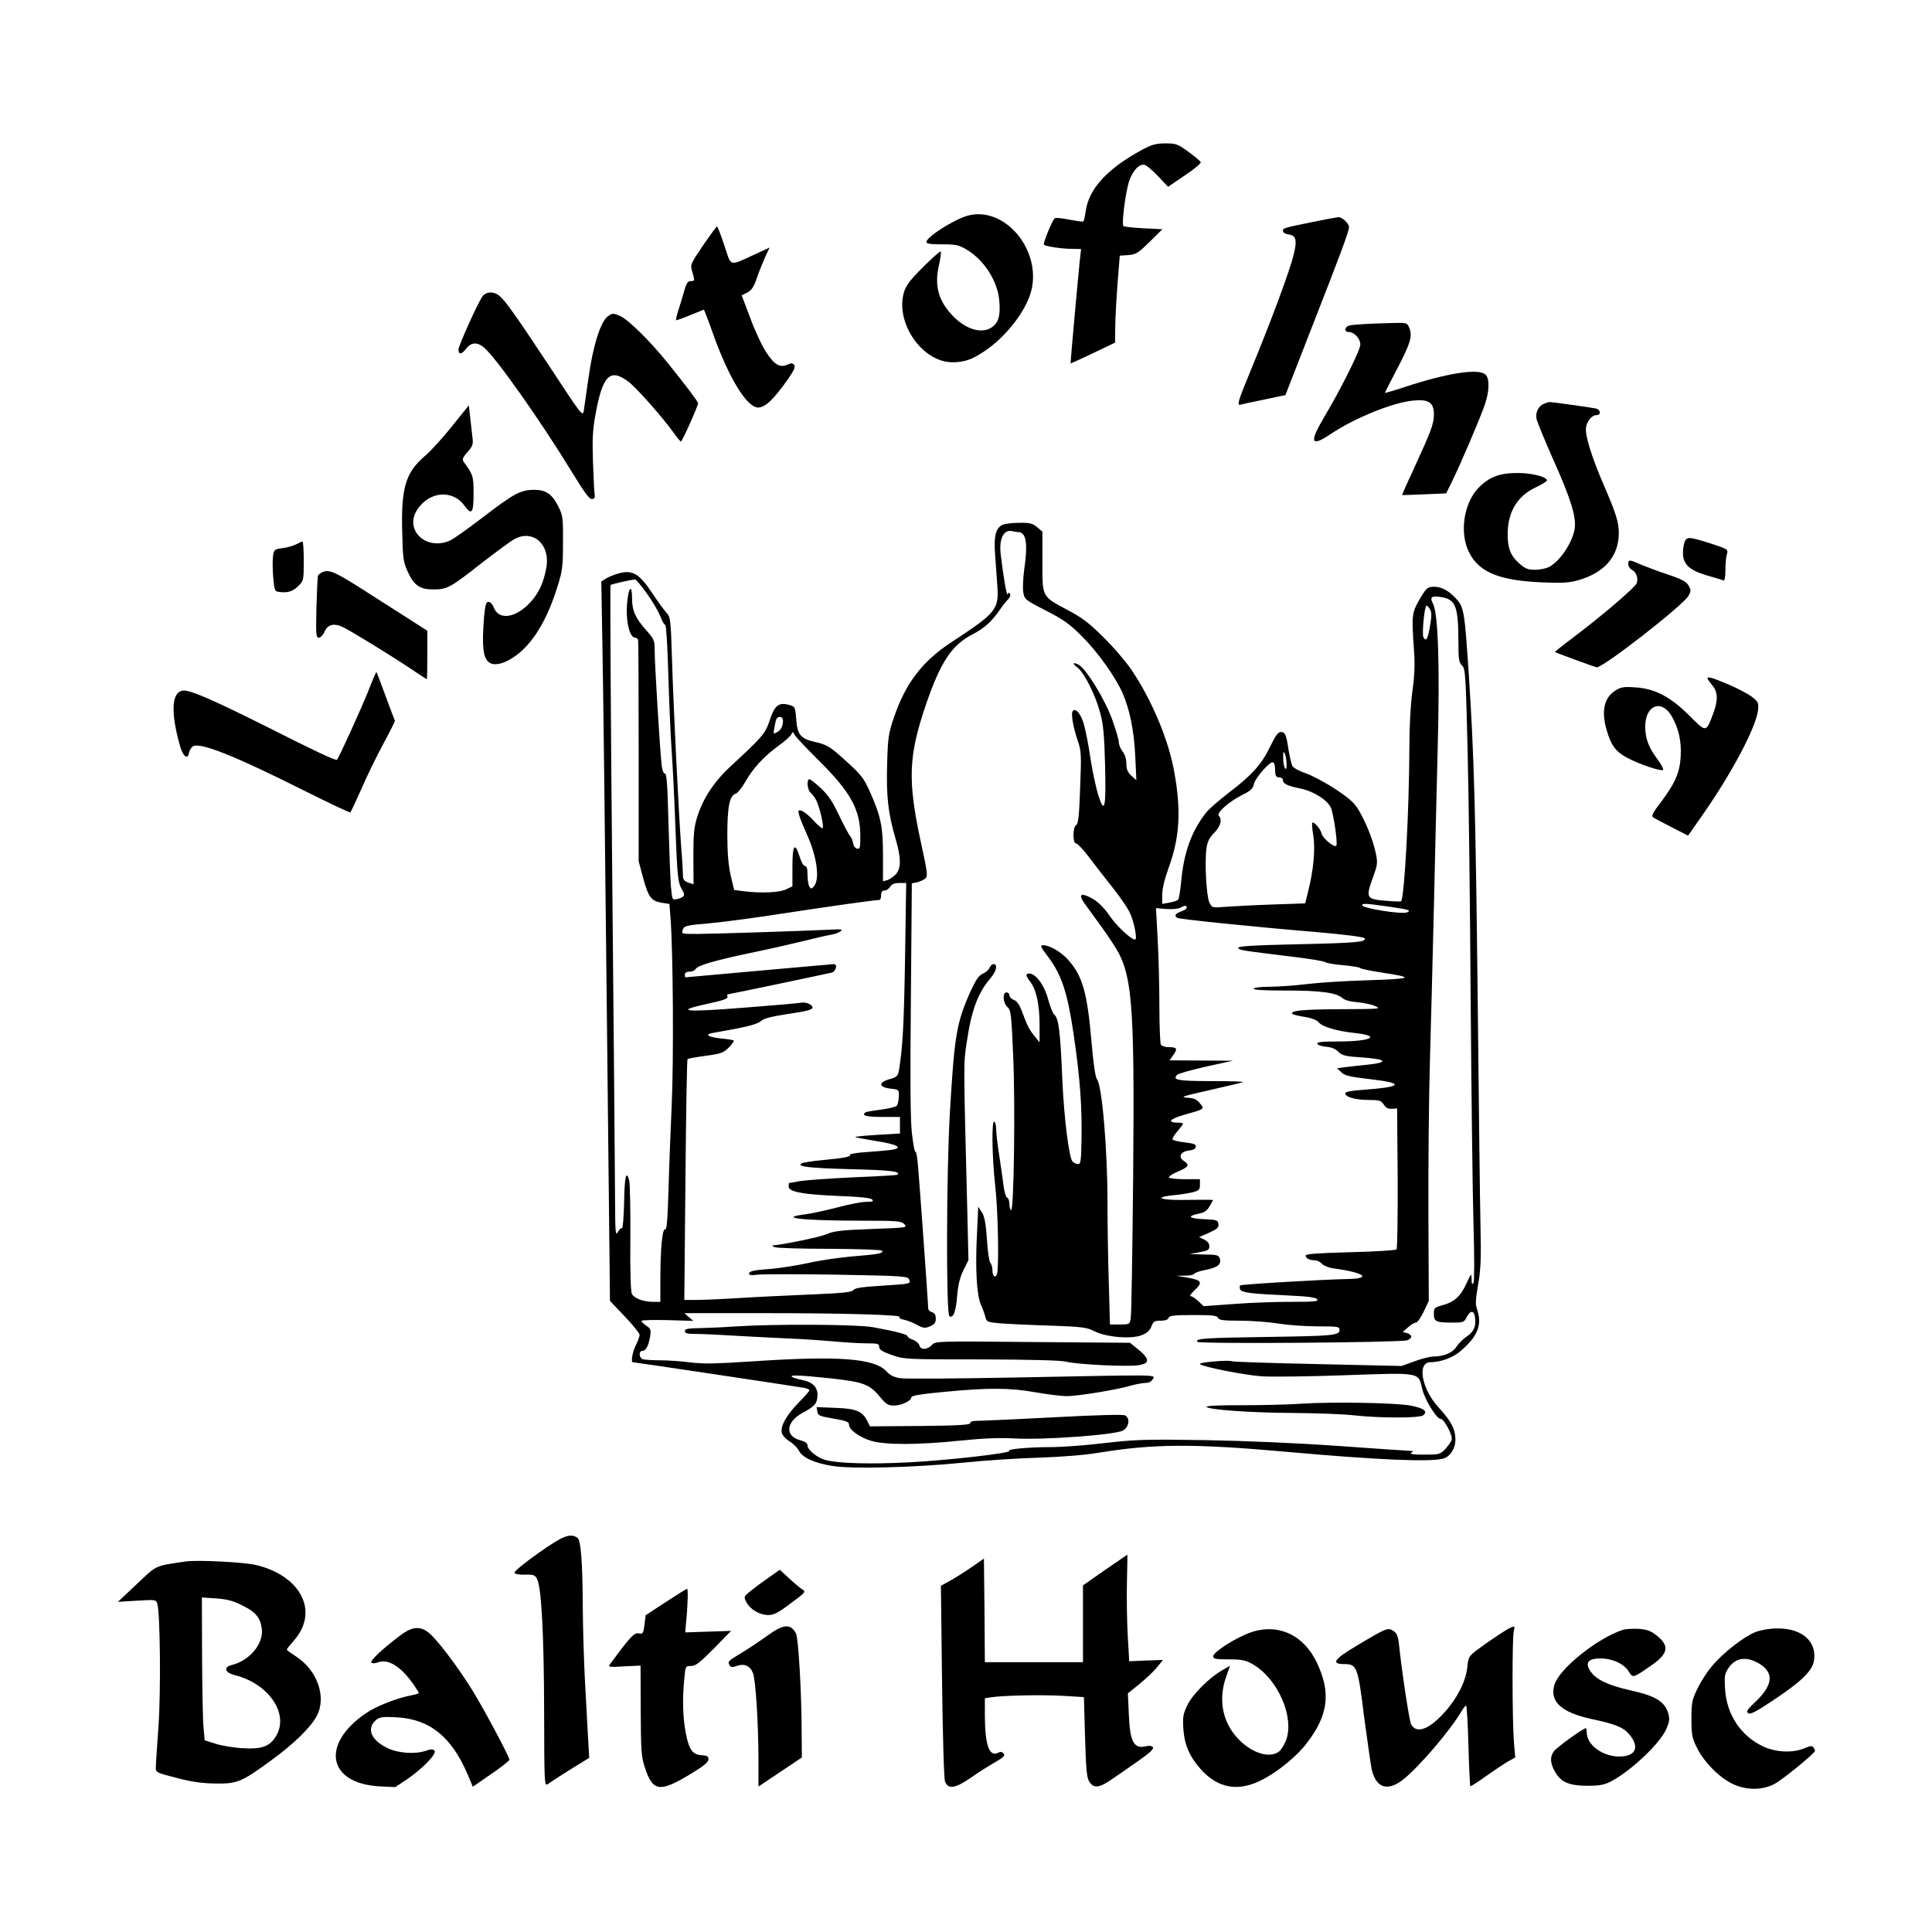
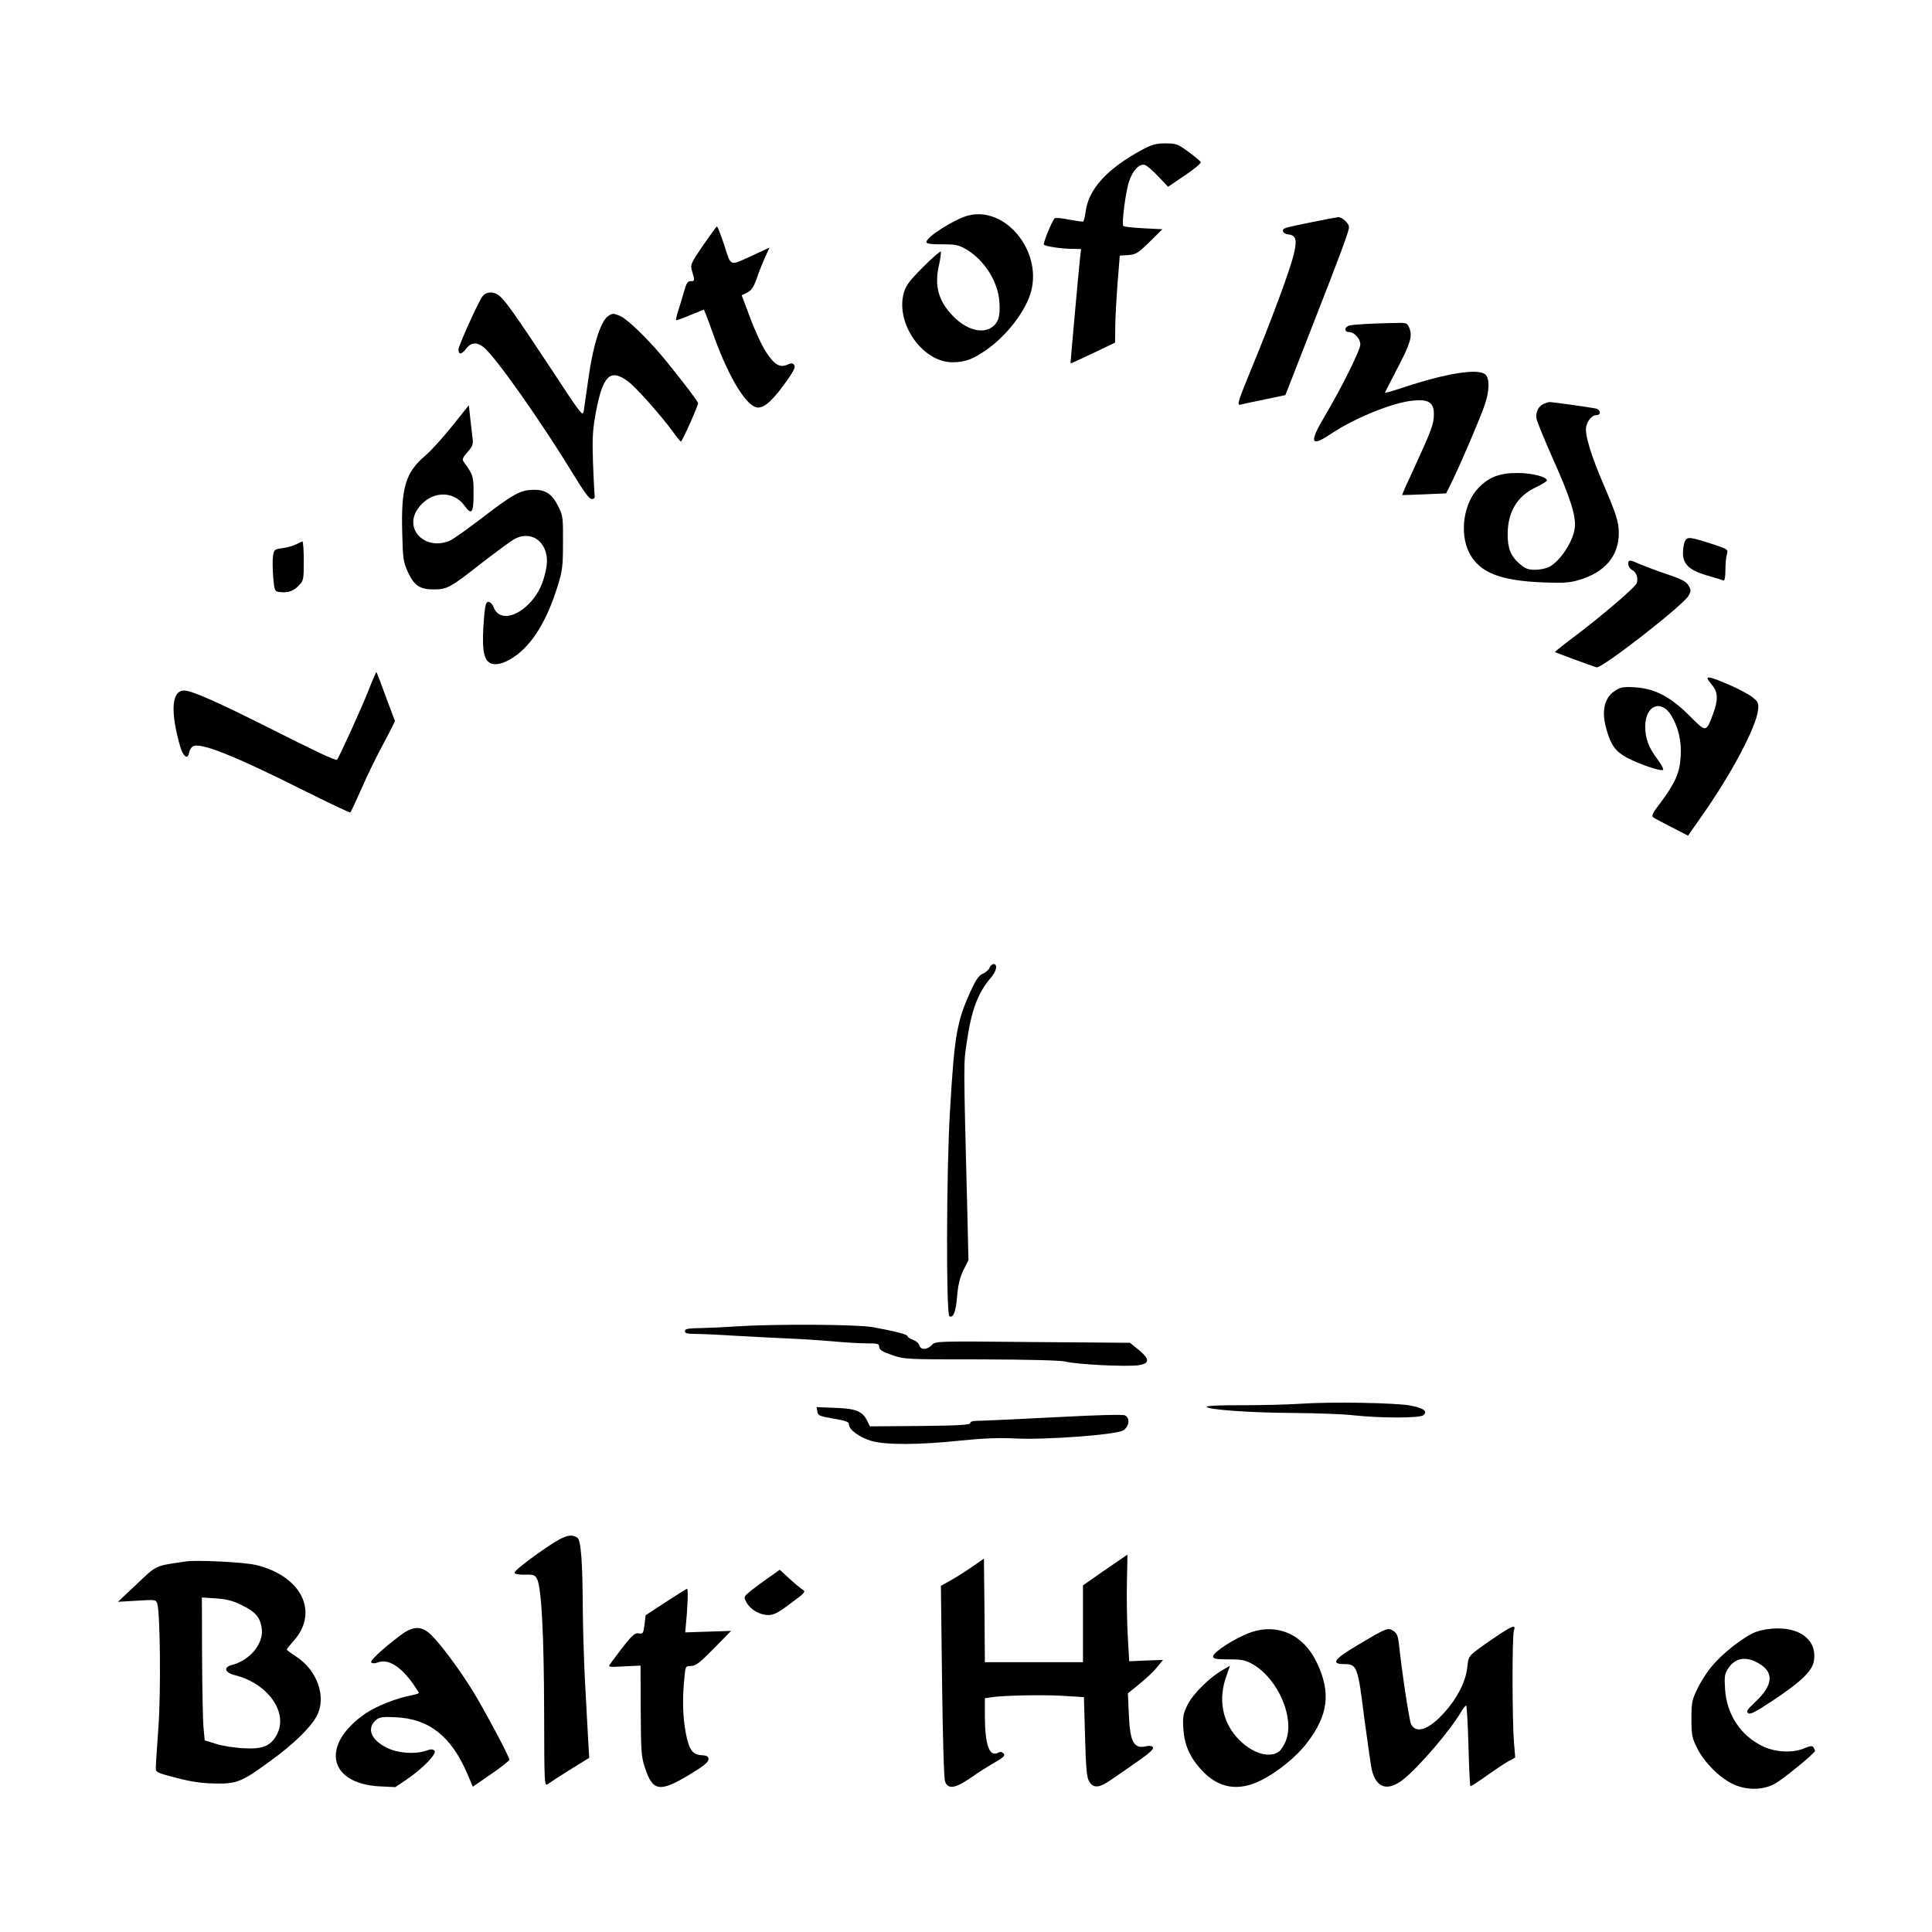
<svg xmlns="http://www.w3.org/2000/svg" version="1.0" width="1024pt" height="1024pt" viewBox="0 0 1024 1024" preserveAspectRatio="xMidYMid meet">
  <g transform="translate(0,1024) scale(0.1,-0.1)" fill="#000000" stroke="none">
    <path d="M6055 9447 c-187 -101 -285 -208 -301 -329 -4 -27 -9 -50 -13 -52 -3 -2 -37 3 -75 10 -38 8 -72 11 -76 7 -16 -17 -63 -134 -57 -140 10 -9 94 -22 150 -22 l47 -1 -6 -52 c-8 -73 -51 -553 -50 -554 1 -1 54 23 119 54 l117 56 1 81 c0 44 6 148 12 230 l12 150 45 3 c40 3 52 10 113 70 l68 67 -100 5 c-55 3 -103 8 -107 12 -10 11 12 183 31 239 20 57 55 93 83 85 11 -4 43 -31 71 -61 l52 -55 90 61 c50 33 87 65 83 70 -3 6 -33 31 -66 55 -56 41 -65 44 -122 44 -50 0 -72 -7 -121 -33z" />
    <path d="M5129 9097 c-74 -21 -219 -113 -219 -140 0 -9 26 -12 83 -12 72 0 88 -3 129 -27 96 -57 168 -171 175 -278 6 -76 -6 -112 -42 -136 -53 -35 -138 -9 -206 63 -75 78 -97 159 -73 264 9 39 13 73 10 76 -3 3 -45 -34 -94 -83 -72 -72 -91 -98 -102 -137 -44 -162 100 -367 258 -367 63 0 104 14 172 60 114 77 219 213 246 319 55 217 -142 451 -337 398z" />
    <path d="M6960 9064 c-162 -33 -160 -33 -160 -49 0 -7 12 -15 26 -17 44 -5 50 -28 31 -107 -20 -83 -118 -348 -227 -612 -69 -168 -75 -188 -56 -184 11 3 70 16 130 28 l109 23 138 354 c152 388 199 514 199 536 0 20 -37 54 -57 53 -10 -1 -70 -12 -133 -25z" />
    <path d="M3726 8939 c-67 -99 -68 -102 -57 -139 14 -49 14 -50 -9 -50 -15 0 -23 -12 -35 -57 -9 -32 -23 -78 -31 -102 -8 -25 -12 -46 -11 -48 2 -2 36 10 76 27 l72 29 9 -22 c5 -12 26 -67 45 -122 82 -225 175 -375 233 -375 38 0 83 43 161 154 30 44 38 62 30 72 -8 10 -16 10 -34 2 -41 -19 -70 -2 -114 65 -23 35 -61 117 -85 183 l-45 119 29 14 c22 11 34 28 49 70 10 31 30 81 44 113 l26 56 -82 -38 c-135 -62 -120 -66 -158 50 -18 55 -36 100 -39 100 -3 -1 -36 -46 -74 -101z" />
    <path d="M2555 8666 c-26 -39 -125 -260 -125 -278 0 -29 16 -28 39 2 26 35 57 39 94 10 61 -48 305 -394 472 -668 59 -97 88 -137 101 -137 13 0 18 6 16 20 -2 11 -6 88 -9 172 -4 121 -2 172 12 250 38 212 77 253 173 182 43 -31 179 -185 242 -272 18 -26 36 -47 39 -47 7 0 91 189 91 203 0 8 -67 97 -164 217 -93 115 -208 228 -251 246 -36 15 -40 14 -64 -3 -38 -28 -79 -159 -102 -327 -11 -78 -22 -156 -25 -174 -5 -31 -14 -20 -171 220 -189 286 -245 365 -276 390 -32 26 -73 23 -92 -6z" />
    <path d="M7240 8523 c-36 -2 -75 -5 -87 -8 -28 -7 -30 -35 -3 -35 28 0 60 -35 60 -66 0 -29 -99 -229 -190 -382 -83 -140 -73 -164 35 -91 126 84 330 167 437 176 80 8 108 -11 108 -72 0 -51 -13 -86 -104 -284 -37 -79 -66 -144 -64 -145 2 0 55 1 118 4 l115 5 32 65 c45 92 150 337 173 406 24 69 26 137 4 158 -35 35 -200 10 -431 -66 -57 -19 -103 -32 -103 -30 0 1 29 58 64 125 72 137 83 175 66 218 -12 29 -13 29 -89 27 -42 -1 -105 -3 -141 -5z" />
    <path d="M8183 8100 c-29 -12 -46 -46 -39 -80 3 -16 43 -113 89 -217 92 -205 123 -304 113 -366 -12 -74 -78 -172 -137 -203 -15 -7 -48 -14 -73 -14 -37 0 -52 6 -82 32 -48 42 -64 83 -63 160 1 116 52 199 147 244 34 16 61 33 61 37 2 19 -78 40 -154 40 -95 1 -152 -21 -208 -78 -80 -82 -103 -243 -49 -346 54 -104 162 -147 393 -156 100 -4 137 -2 185 12 139 40 214 127 214 250 0 57 -14 102 -80 255 -67 155 -102 271 -93 309 8 34 32 61 55 61 26 0 22 29 -4 35 -29 6 -236 35 -246 34 -4 0 -17 -4 -29 -9z" />
    <path d="M2396 7981 c-49 -61 -113 -132 -143 -157 -104 -89 -128 -169 -121 -412 3 -133 6 -152 30 -204 33 -72 65 -93 138 -92 70 0 87 9 257 143 78 60 155 117 172 125 98 51 188 -31 167 -151 -14 -79 -39 -134 -82 -182 -78 -87 -170 -101 -197 -31 -6 17 -19 30 -28 30 -13 0 -17 -15 -23 -77 -13 -158 -6 -223 28 -245 27 -18 76 -7 130 30 97 65 176 194 232 377 25 79 28 107 28 230 1 130 -1 143 -24 189 -34 69 -68 91 -134 90 -69 -2 -104 -21 -271 -149 -77 -59 -154 -114 -172 -121 -127 -54 -243 59 -170 167 64 95 185 105 248 20 39 -54 49 -42 49 62 0 93 -2 100 -52 169 -10 13 -6 22 20 52 28 32 31 41 26 79 -3 23 -8 70 -12 105 l-7 64 -89 -111z" />
-     <path d="M5313 7458 c-35 -17 -46 -59 -39 -153 3 -47 9 -123 12 -169 9 -126 -4 -143 -242 -299 -155 -101 -244 -218 -305 -397 -30 -87 -33 -108 -37 -250 -5 -170 5 -257 43 -390 32 -108 32 -161 3 -194 -13 -13 -33 -27 -45 -31 l-23 -6 0 139 c0 154 -12 209 -74 346 -27 60 -47 85 -115 146 -93 85 -106 93 -178 109 -70 17 -87 38 -93 119 -5 65 -6 67 -38 76 -54 15 -77 -3 -102 -81 -24 -72 -38 -88 -206 -243 -86 -79 -147 -170 -177 -265 -19 -59 -22 -93 -22 -216 l1 -146 -28 9 c-21 8 -28 16 -28 36 0 15 -4 86 -10 157 -14 199 -40 723 -48 982 -7 222 -8 232 -30 256 -12 13 -46 59 -75 103 -67 102 -104 124 -174 106 -26 -7 -59 -20 -72 -29 l-24 -15 6 -347 c4 -190 14 -1048 23 -1906 l17 -1560 78 -82 c44 -46 79 -90 79 -98 0 -9 -9 -33 -20 -55 -18 -35 -27 -90 -16 -90 10 0 883 -131 909 -136 15 -3 27 -9 27 -13 0 -4 -26 -34 -58 -66 -65 -67 -97 -125 -88 -160 3 -13 22 -33 41 -45 20 -12 42 -34 50 -50 19 -36 82 -65 178 -80 103 -17 440 -8 697 18 107 11 285 23 395 26 122 4 246 14 317 26 293 48 506 49 998 5 479 -43 761 -55 829 -36 38 10 66 56 65 104 -1 54 -23 95 -89 167 -90 98 -116 240 -43 240 53 0 119 24 158 58 92 78 117 140 89 222 -10 26 -8 52 5 129 14 78 17 136 13 311 -3 118 -9 665 -15 1215 -11 990 -19 1283 -47 1710 -23 345 -25 358 -73 408 -35 37 -74 57 -109 57 -38 0 -44 -6 -83 -74 -37 -65 -38 -81 -26 -256 6 -77 4 -137 -8 -225 -10 -71 -16 -192 -16 -300 -1 -325 -26 -794 -44 -812 -2 -2 -40 -1 -84 3 -100 8 -104 16 -66 121 26 71 27 79 15 135 -14 67 -52 162 -93 230 -22 35 -52 61 -124 108 -52 34 -122 71 -155 82 -32 11 -64 28 -69 38 -5 9 -14 47 -20 83 -13 86 -18 97 -42 97 -14 0 -28 -20 -55 -75 -44 -94 -97 -153 -218 -245 -52 -40 -108 -88 -123 -108 -77 -98 -117 -210 -131 -360 -5 -51 -12 -97 -17 -101 -5 -5 -26 -12 -46 -15 l-38 -7 0 49 c0 31 13 85 35 145 58 161 66 300 29 505 -30 170 -118 380 -227 542 -28 41 -93 118 -146 170 -76 76 -115 106 -189 145 -142 76 -137 67 -137 257 l0 160 -28 24 c-24 20 -38 24 -95 23 -37 0 -77 -5 -89 -11z m82 -38 c45 0 54 -58 33 -204 -6 -45 -8 -98 -4 -118 6 -35 12 -39 119 -94 94 -48 125 -70 193 -138 83 -83 177 -215 215 -302 38 -90 59 -195 66 -329 l6 -130 -27 24 c-20 19 -26 34 -26 64 0 24 -8 49 -20 64 -11 14 -20 36 -20 49 0 13 -16 67 -35 120 -39 109 -141 274 -180 292 -32 15 -32 5 -1 -19 34 -27 93 -146 117 -236 17 -62 22 -119 26 -274 6 -231 -2 -270 -36 -163 -12 38 -31 127 -42 199 -10 71 -27 153 -36 183 -17 53 -45 83 -58 62 -9 -15 3 -84 27 -155 19 -55 20 -74 13 -250 -5 -148 -10 -192 -21 -198 -19 -11 -19 -97 -1 -97 7 0 38 -32 68 -72 29 -39 85 -110 122 -157 38 -47 80 -108 93 -134 24 -46 44 -147 30 -147 -20 0 -94 68 -131 121 -41 59 -76 91 -123 110 -40 16 -43 0 -9 -46 85 -116 105 -144 144 -203 105 -156 117 -288 109 -1237 -4 -396 -9 -735 -13 -752 -5 -32 -6 -33 -58 -33 l-52 0 -6 218 c-4 119 -7 312 -7 427 0 283 -29 625 -56 655 -8 10 -19 82 -29 200 -22 259 -48 349 -124 433 -37 42 -98 77 -131 77 -18 0 -16 -6 19 -53 78 -102 108 -193 142 -422 34 -233 45 -383 41 -572 -2 -95 -4 -113 -18 -113 -8 0 -21 6 -29 13 -19 20 -46 233 -55 447 -10 242 -19 310 -40 330 -10 8 -25 47 -35 85 -19 72 -65 135 -99 135 -22 0 -20 -12 5 -44 31 -40 49 -120 49 -226 l0 -95 -24 30 c-31 38 -40 56 -67 128 -15 41 -28 61 -45 67 -13 5 -24 16 -24 25 0 8 -7 15 -15 15 -23 0 -19 -58 5 -78 18 -16 21 -37 30 -257 12 -255 4 -828 -11 -819 -5 3 -9 18 -9 34 0 15 -5 30 -12 32 -6 2 -15 31 -19 64 -4 32 -14 105 -23 161 -9 57 -16 118 -16 137 0 19 -4 38 -10 41 -15 9 -12 -188 5 -340 15 -129 21 -439 9 -469 -9 -23 -24 -9 -24 23 0 15 -5 32 -11 38 -6 6 -14 62 -18 125 -6 86 -13 122 -27 143 l-19 29 -7 -149 c-9 -187 -1 -318 21 -370 10 -22 21 -52 24 -66 6 -25 11 -27 79 -33 40 -3 159 -9 263 -12 172 -6 194 -9 236 -30 63 -32 199 -43 252 -20 26 10 42 25 50 46 10 26 16 30 48 30 24 0 39 5 43 15 4 12 29 15 131 15 102 0 127 -3 131 -15 5 -12 28 -15 118 -15 61 0 152 -7 201 -15 50 -8 143 -15 208 -15 108 0 117 -1 117 -19 0 -29 -34 -32 -380 -37 -335 -5 -385 -8 -374 -26 8 -12 1067 -4 1112 8 12 4 22 12 22 19 0 7 -10 16 -22 19 l-23 6 28 25 c15 14 34 25 42 25 7 0 26 26 41 58 l27 57 -2 450 c-1 248 2 617 8 820 6 204 15 570 21 815 5 245 15 621 20 835 12 435 3 721 -24 774 -20 37 -9 45 45 36 75 -13 89 -50 89 -241 0 -88 3 -106 19 -121 18 -17 20 -47 30 -458 6 -242 13 -838 16 -1325 4 -487 10 -1017 15 -1179 5 -178 5 -301 0 -310 -7 -12 -10 -7 -10 19 -1 34 -1 34 -29 -26 -31 -67 -64 -96 -129 -113 -39 -11 -42 -14 -42 -45 0 -41 11 -46 96 -46 61 0 64 1 79 31 19 36 39 34 43 -5 6 -47 -6 -74 -44 -100 -20 -13 -44 -38 -55 -55 -19 -31 -67 -51 -123 -51 -16 0 -60 -11 -98 -25 l-69 -25 -445 10 c-245 5 -449 12 -455 15 -12 8 -169 -5 -169 -14 0 -13 237 -60 330 -66 52 -3 250 -1 441 6 402 14 386 17 407 -72 13 -57 76 -159 97 -159 19 0 67 -90 59 -112 -3 -10 -19 -32 -34 -49 -28 -28 -34 -29 -112 -29 -57 0 -78 3 -68 10 12 8 12 10 -5 10 -11 0 -182 12 -380 26 -227 16 -489 27 -710 31 -313 5 -369 3 -533 -16 -100 -12 -226 -21 -280 -21 -118 0 -237 -11 -223 -20 18 -11 -322 -50 -534 -61 -200 -10 -368 -6 -437 12 -45 11 -98 54 -98 78 0 12 -12 20 -37 27 -84 21 -78 97 10 145 66 35 79 51 80 94 1 43 -27 71 -83 81 -19 4 -42 10 -50 15 -23 13 37 11 205 -7 172 -19 205 -31 260 -99 31 -37 43 -45 72 -45 40 0 93 25 93 43 0 10 49 18 178 30 229 22 343 22 483 -3 63 -11 136 -20 163 -20 57 0 269 34 340 56 27 7 62 14 77 14 18 0 32 7 39 20 13 25 51 24 -722 9 -313 -6 -589 -8 -615 -4 -34 5 -55 15 -75 37 -64 69 -256 83 -716 52 -186 -12 -256 -14 -323 -5 -47 6 -120 11 -161 11 -42 0 -83 3 -92 6 -20 8 -21 44 -1 44 18 0 33 27 41 77 5 35 3 41 -20 56 -14 10 -26 21 -26 26 0 4 62 6 138 4 l137 -4 -24 20 -23 21 409 0 c441 0 751 -9 732 -21 -7 -4 2 -10 22 -14 19 -4 51 -16 71 -28 32 -17 41 -18 67 -7 24 10 31 19 31 41 0 19 -6 30 -20 34 -11 3 -20 12 -20 19 0 22 -49 709 -56 774 -3 35 -9 61 -12 57 -4 -4 -12 42 -19 102 -8 76 -9 287 -5 715 l5 606 26 5 c14 3 34 12 43 19 17 12 16 24 -23 203 -68 319 -64 446 27 715 79 232 138 321 251 379 59 30 100 67 144 131 13 19 32 43 42 53 10 10 14 23 11 29 -6 9 -9 8 -13 -2 -4 -14 -23 92 -37 212 -10 85 17 135 64 122 8 -2 20 -4 27 -4z m-1967 -325 c30 -41 62 -96 72 -122 10 -27 22 -47 26 -45 5 1 12 -114 16 -255 4 -142 12 -328 18 -413 6 -85 15 -269 20 -408 10 -264 13 -292 37 -331 17 -26 10 -37 -28 -46 -26 -6 -26 -6 -33 67 -3 40 -9 191 -13 336 -5 202 -9 262 -19 262 -8 0 -15 20 -18 53 -9 86 -36 529 -36 595 0 59 -2 63 -46 113 -57 64 -74 103 -74 169 0 72 -17 62 -25 -15 -11 -98 10 -195 42 -195 7 0 14 -6 15 -12 2 -7 3 -274 3 -593 l0 -580 24 -89 c28 -102 42 -121 99 -131 l40 -6 6 -77 c14 -185 17 -761 6 -992 -6 -135 -14 -339 -17 -453 -5 -157 -9 -207 -18 -203 -15 5 -25 -105 -25 -271 l0 -113 -39 0 c-51 0 -99 18 -112 42 -6 12 -10 120 -8 296 1 152 -2 289 -6 305 -16 59 -25 21 -27 -115 -2 -79 -7 -141 -11 -138 -5 3 -15 -6 -22 -20 -13 -22 -14 -3 -15 160 0 102 -7 878 -15 1724 -8 847 -12 1542 -9 1545 5 5 96 26 129 30 6 0 34 -33 63 -74z m4152 -86 c9 -15 8 -38 -1 -90 -12 -66 -20 -81 -34 -58 -10 14 5 169 16 169 4 0 13 -9 19 -21z m-3430 -588 c0 -30 -11 -51 -32 -62 -20 -11 -20 -9 -13 27 8 47 12 54 31 54 8 0 14 -9 14 -19z m186 -208 c173 -171 224 -263 224 -406 0 -60 -2 -68 -17 -65 -10 2 -19 14 -21 28 -2 14 -10 32 -17 40 -7 8 -34 58 -59 111 -34 72 -58 107 -96 142 -28 26 -55 47 -60 47 -16 0 -11 -57 6 -71 8 -7 22 -25 30 -40 20 -40 44 -149 33 -149 -6 0 -28 20 -50 44 -22 24 -49 46 -61 49 -17 5 -19 2 -13 -21 3 -15 25 -67 47 -117 47 -106 63 -223 34 -260 -13 -17 -17 -18 -26 -5 -5 8 -10 36 -10 63 0 32 -4 47 -13 47 -8 0 -20 21 -28 47 -26 83 -39 66 -39 -50 l0 -105 -34 -16 c-36 -17 -129 -21 -223 -10 l-52 7 -18 76 c-12 53 -18 119 -18 216 0 149 12 209 44 218 9 2 32 30 50 61 41 73 97 134 177 193 35 25 66 53 69 62 5 14 8 13 17 -4 6 -11 62 -71 124 -132z m2483 -23 c1 -26 -2 -31 -9 -20 -5 8 -9 33 -9 55 0 31 2 36 9 20 5 -11 9 -36 9 -55z m-60 -42 c1 -21 6 -28 21 -28 11 0 20 -7 20 -15 0 -19 23 -30 91 -44 73 -15 146 -62 164 -104 13 -33 36 -186 28 -199 -8 -14 -72 38 -78 63 -6 27 -41 66 -50 58 -2 -3 0 -34 6 -70 11 -69 1 -183 -28 -295 l-15 -62 -171 -6 c-95 -3 -206 -9 -247 -12 -76 -6 -76 -6 -90 23 -16 32 -26 220 -15 289 5 34 16 56 41 80 34 35 43 71 24 90 -15 15 56 77 125 111 43 21 56 33 61 57 3 16 27 51 52 78 50 53 60 51 61 -14z m-1962 -985 c-6 -355 -12 -470 -32 -594 -6 -33 -11 -38 -51 -49 -60 -17 -57 -43 6 -50 45 -5 45 -5 44 -43 -1 -21 -6 -43 -11 -48 -6 -6 -43 -15 -82 -20 -40 -5 -76 -11 -82 -14 -27 -17 1 -25 86 -25 l95 0 0 -44 0 -44 -120 -7 c-67 -4 -119 -9 -117 -12 3 -2 53 -11 112 -21 110 -17 145 -36 83 -46 -18 -3 -77 -8 -131 -12 -53 -3 -95 -10 -92 -14 7 -11 -30 -18 -147 -29 -54 -5 -103 -13 -109 -17 -29 -17 35 -25 261 -31 212 -5 265 -12 247 -29 -2 -3 -107 -9 -233 -14 -126 -6 -253 -15 -283 -20 -30 -6 -56 -10 -58 -10 -2 0 -3 -9 -3 -19 0 -28 75 -42 267 -50 109 -4 166 -10 175 -18 10 -10 3 -13 -31 -13 -23 0 -92 -13 -154 -30 -62 -16 -137 -32 -167 -36 -155 -19 -19 -34 305 -34 184 0 203 -2 219 -19 16 -18 11 -18 -176 -25 -162 -6 -200 -11 -238 -28 -35 -15 -223 -54 -285 -59 -5 0 -1 -4 10 -9 11 -5 142 -9 292 -9 155 -1 274 -5 278 -10 8 -14 -18 -19 -155 -30 -69 -6 -174 -21 -235 -35 -60 -13 -148 -27 -195 -31 -98 -7 -120 -12 -120 -27 0 -7 16 -8 48 -4 26 3 215 3 420 0 367 -7 374 -8 382 -28 7 -20 4 -21 -139 -30 -109 -7 -149 -12 -157 -23 -8 -12 -55 -17 -225 -24 -118 -5 -290 -13 -384 -19 -93 -6 -197 -10 -229 -10 l-59 0 6 636 c3 350 8 639 11 641 2 2 45 10 96 17 81 11 95 16 123 44 17 17 29 34 26 37 -3 3 -34 8 -68 11 -64 7 -88 20 -49 28 13 2 72 13 131 24 72 14 116 27 130 40 16 14 54 24 138 37 133 19 154 28 124 50 -11 9 -31 13 -45 11 -14 -3 -152 -15 -308 -27 -316 -25 -374 -19 -191 21 80 17 108 27 105 37 -3 7 -2 13 2 13 6 0 489 101 550 115 22 5 33 45 12 45 -5 0 -184 -16 -397 -35 -213 -19 -389 -35 -390 -35 -2 0 -3 7 -3 15 0 9 9 15 25 15 13 0 28 6 32 14 11 20 111 48 313 90 96 20 218 48 270 61 52 13 111 27 131 30 19 3 43 11 53 18 15 11 8 13 -46 10 -164 -8 -642 -23 -715 -23 -81 0 -82 0 -74 23 8 20 18 23 147 34 76 7 254 31 394 53 229 35 475 70 501 70 5 0 9 11 9 25 0 17 5 25 18 25 9 0 23 9 30 20 8 14 23 20 48 20 l37 0 -6 -397z m2562 272 c109 -16 124 -20 98 -31 -30 -11 -237 22 -237 38 0 11 19 10 139 -7z m-1069 -6 c0 -5 -13 -15 -30 -20 -31 -11 -38 -23 -20 -34 12 -7 389 -46 735 -75 161 -14 252 -26 257 -33 12 -20 -41 -25 -365 -32 -222 -5 -307 -10 -304 -19 4 -12 18 -14 281 -46 93 -11 174 -24 181 -30 6 -5 49 -12 96 -16 46 -4 86 -11 89 -15 3 -4 55 -15 115 -24 178 -27 164 -33 -86 -41 -107 -3 -248 -12 -314 -20 -66 -8 -154 -14 -197 -14 -42 0 -80 -4 -83 -10 -4 -7 55 -10 169 -10 186 0 268 -11 301 -40 13 -11 42 -19 80 -22 33 -3 76 -12 95 -21 33 -15 23 -15 -190 -16 -202 -1 -266 -8 -249 -26 4 -3 33 -10 65 -15 38 -6 64 -17 74 -29 18 -23 99 -47 190 -56 145 -16 88 -45 -87 -45 -87 0 -114 -3 -111 -12 3 -7 23 -14 46 -16 28 -2 50 -11 66 -27 20 -20 37 -24 130 -30 126 -9 138 -26 25 -38 -41 -4 -94 -10 -118 -13 l-44 -6 22 -21 c18 -18 43 -24 154 -37 184 -21 171 -41 -35 -56 -69 -5 -98 -11 -98 -19 0 -20 56 -35 125 -35 55 0 65 -3 79 -24 11 -18 24 -24 43 -23 l28 2 3 -369 c1 -204 -2 -374 -6 -378 -5 -5 -116 -12 -246 -15 -177 -5 -236 -9 -236 -18 0 -14 22 -25 50 -25 11 0 27 -8 37 -19 10 -10 38 -21 63 -24 162 -22 204 -54 73 -56 -141 -3 -564 -28 -570 -34 -3 -3 -3 -13 0 -21 7 -17 55 -23 249 -32 107 -5 151 -10 159 -20 10 -12 -13 -14 -142 -14 -85 0 -223 -5 -307 -12 l-153 -11 -27 26 c-16 15 -34 27 -41 27 -7 0 1 13 18 29 49 46 43 56 -45 71 l-49 8 48 1 c26 0 47 5 47 10 0 4 27 14 59 20 65 13 86 29 76 61 -6 18 -15 20 -83 21 l-77 2 53 10 c44 8 52 13 52 32 0 14 -10 26 -27 35 l-28 13 53 23 c44 20 53 28 50 47 -3 20 -9 22 -75 25 -81 3 -95 16 -31 29 32 6 46 16 60 41 l18 32 -28 1 c-15 0 -75 0 -134 -1 -121 -1 -152 14 -50 25 37 3 84 11 105 16 32 9 37 14 37 39 l0 30 -79 0 c-44 0 -82 4 -85 9 -3 5 16 18 44 30 61 26 67 36 36 57 -34 21 -19 51 26 56 21 2 34 9 36 19 2 14 -9 18 -57 24 -34 4 -63 11 -66 15 -3 5 8 24 25 43 16 19 30 37 30 41 0 3 -13 6 -29 6 -56 0 -41 19 31 40 117 33 113 31 88 62 -16 21 -31 28 -68 30 -40 3 -23 8 123 41 93 21 171 40 174 42 2 3 -75 5 -172 5 -174 0 -205 6 -178 33 6 7 76 26 154 44 l142 31 -168 1 -168 1 20 29 c24 33 19 41 -25 41 -18 0 -36 6 -41 13 -4 6 -8 98 -8 202 0 105 -4 265 -9 356 l-9 166 55 -5 c31 -2 64 1 74 7 24 13 34 14 34 0z" />
    <path d="M5245 5111 c-3 -10 -19 -24 -34 -31 -22 -9 -37 -30 -64 -88 -76 -168 -88 -232 -112 -643 -19 -315 -21 -1074 -3 -1085 20 -13 35 24 41 107 5 58 14 96 33 136 l27 54 -6 257 c-21 817 -20 782 -3 898 25 171 59 262 128 342 30 35 37 72 14 72 -8 0 -17 -9 -21 -19z" />
    <path d="M3905 3210 c-55 -4 -139 -8 -187 -9 -71 -1 -88 -4 -88 -16 0 -12 13 -15 58 -15 31 0 136 -5 232 -11 96 -5 220 -12 275 -14 55 -2 152 -9 215 -14 63 -6 145 -11 183 -11 59 0 67 -2 67 -19 0 -15 16 -25 68 -43 66 -23 74 -23 472 -23 269 -1 420 -5 450 -12 58 -15 323 -28 383 -19 62 9 62 32 2 82 l-46 37 -515 4 c-514 5 -516 5 -535 -16 -25 -26 -59 -27 -66 -2 -3 11 -18 24 -34 30 -16 5 -29 14 -29 19 0 9 -63 26 -185 48 -86 15 -526 17 -720 4z" />
    <path d="M6895 2800 c-71 -5 -213 -8 -315 -8 -106 1 -185 -3 -185 -8 0 -15 229 -32 460 -33 121 -1 263 -6 315 -12 146 -16 355 -16 374 0 25 21 3 37 -67 51 -80 15 -414 21 -582 10z" />
    <path d="M4332 2759 c3 -22 11 -25 86 -38 66 -11 82 -17 82 -32 0 -27 55 -67 118 -86 75 -22 250 -22 477 2 118 12 204 15 281 11 154 -9 537 19 576 42 33 19 39 66 11 80 -11 6 -149 2 -358 -9 -187 -10 -368 -18 -402 -19 -45 0 -62 -4 -60 -12 1 -10 -58 -14 -265 -16 l-267 -2 -13 26 c-26 54 -59 68 -169 72 l-101 4 4 -23z" />
    <path d="M8930 7371 c-5 -11 -10 -38 -10 -60 0 -62 33 -93 127 -121 43 -12 83 -24 88 -27 6 -2 10 20 10 54 0 32 3 70 8 85 7 27 6 27 -88 58 -112 35 -121 36 -135 11z" />
    <path d="M1570 7355 c-14 -7 -46 -17 -71 -20 -45 -6 -47 -8 -52 -43 -3 -20 -2 -71 1 -112 7 -73 8 -75 36 -78 42 -5 70 4 99 34 26 25 27 32 27 130 0 57 -3 104 -7 104 -5 -1 -19 -7 -33 -15z" />
    <path d="M8630 7250 c0 -10 9 -24 19 -30 24 -12 35 -43 26 -71 -7 -21 -185 -174 -341 -291 -52 -39 -93 -72 -92 -74 3 -3 190 -72 220 -81 27 -8 460 329 488 380 13 24 13 30 0 53 -12 21 -36 34 -110 59 -52 17 -117 42 -144 53 -60 27 -66 27 -66 2z" />
-     <path d="M1712 7209 c-12 -5 -24 -14 -27 -21 -2 -7 -5 -84 -8 -170 -3 -142 -2 -158 13 -158 9 0 23 15 31 33 17 39 52 46 101 21 51 -26 254 -151 350 -215 48 -33 89 -59 90 -59 2 0 3 58 3 129 l0 128 -55 35 c-30 19 -137 88 -238 152 -192 124 -223 138 -260 125z" />
    <path d="M1950 6573 c-37 -93 -154 -350 -164 -360 -6 -6 -117 46 -378 178 -268 134 -393 189 -432 189 -67 0 -74 -111 -21 -297 16 -55 41 -71 47 -32 2 12 11 27 20 33 38 23 212 -45 587 -233 134 -67 246 -120 248 -117 3 3 30 61 60 128 29 68 82 175 116 238 34 63 61 117 60 120 -2 3 -23 61 -49 130 -25 69 -47 126 -49 128 -1 2 -22 -46 -45 -105z" />
    <path d="M9050 6644 c0 -3 11 -19 25 -36 31 -36 32 -78 5 -151 -38 -101 -36 -100 -126 -10 -101 101 -184 144 -289 150 -58 4 -76 1 -103 -17 -60 -37 -76 -110 -46 -211 23 -79 47 -112 104 -143 65 -36 188 -77 195 -66 3 5 -12 32 -33 60 -44 58 -62 107 -62 169 0 112 84 147 138 59 38 -64 55 -135 50 -217 -5 -88 -29 -141 -108 -247 -40 -51 -48 -69 -38 -76 7 -5 52 -29 99 -53 l86 -44 75 107 c157 224 285 466 296 558 4 38 1 44 -30 69 -19 15 -75 45 -124 66 -87 37 -114 45 -114 33z" />
    <path d="M2853 2008 c-72 -51 -129 -97 -126 -104 2 -7 24 -11 56 -10 46 1 53 -2 64 -24 23 -48 36 -294 37 -697 1 -400 1 -402 21 -388 11 8 64 43 119 77 l99 61 -7 121 c-4 67 -11 200 -16 296 -5 96 -10 261 -11 365 -1 259 -10 373 -29 385 -39 25 -75 11 -207 -82z" />
    <path d="M5857 1919 l-117 -82 0 -203 0 -204 -260 0 -260 0 -2 275 -3 274 -65 -45 c-36 -25 -87 -57 -114 -72 l-49 -27 6 -506 c4 -304 10 -516 16 -532 16 -42 55 -36 137 21 38 27 95 63 127 81 47 27 56 36 46 47 -8 9 -16 11 -29 4 -46 -24 -69 40 -70 192 l0 97 33 5 c65 10 265 14 377 8 l115 -7 6 -212 c5 -174 9 -216 23 -237 24 -37 54 -33 127 19 35 24 99 68 141 98 51 36 74 57 69 66 -5 7 -18 10 -34 6 -67 -17 -88 20 -94 170 l-5 110 62 50 c34 28 76 67 93 89 l31 38 -90 -3 -89 -4 -8 140 c-4 77 -6 204 -4 283 2 78 3 142 2 142 0 0 -53 -37 -118 -81z" />
    <path d="M985 1964 c-168 -25 -151 -17 -260 -120 l-100 -94 101 6 c100 6 101 6 108 -17 15 -52 19 -466 6 -649 -7 -102 -14 -198 -14 -215 -1 -29 0 -30 109 -58 79 -21 136 -29 205 -30 117 -2 141 8 295 121 123 89 212 177 244 237 53 100 3 243 -111 316 -26 17 -48 33 -48 36 0 3 17 24 38 48 134 152 39 342 -200 400 -61 15 -312 28 -373 19z m299 -233 c72 -35 97 -66 104 -127 8 -78 -66 -166 -160 -189 -46 -12 -36 -41 18 -54 178 -45 287 -204 218 -321 -33 -56 -75 -72 -174 -66 -47 2 -112 13 -145 23 l-60 19 -6 64 c-4 36 -7 206 -8 379 l-1 314 75 -5 c57 -4 90 -12 139 -37z" />
    <path d="M4075 1879 c-32 -22 -75 -54 -96 -71 -37 -30 -38 -31 -23 -60 20 -38 70 -68 116 -68 29 0 53 12 119 62 75 55 81 62 64 72 -10 6 -42 32 -70 58 l-52 48 -58 -41z" />
    <path d="M3529 1749 l-107 -70 -6 -50 c-6 -47 -9 -51 -31 -46 -24 4 -44 -17 -152 -164 -11 -15 -5 -16 75 -11 l87 4 1 -238 c1 -214 3 -246 22 -302 41 -127 78 -133 233 -40 77 46 104 68 104 83 0 16 -7 20 -34 22 -50 2 -69 28 -86 117 -16 83 -19 179 -8 289 6 66 6 67 36 67 24 0 46 17 121 93 l91 93 -122 -4 -121 -4 3 38 c10 92 13 194 7 193 -4 0 -55 -32 -113 -70z" />
-     <path d="M4065 1569 c-39 -28 -100 -69 -137 -91 -70 -42 -73 -45 -60 -66 6 -9 16 -10 39 -1 39 13 70 -1 84 -39 14 -37 28 -255 29 -444 l0 -157 115 77 115 77 -1 125 c0 211 -17 507 -30 532 -28 54 -67 51 -154 -13z" />
    <path d="M7949 1579 c-35 -23 -87 -59 -115 -80 -49 -37 -52 -42 -57 -96 -8 -75 -53 -164 -121 -239 -83 -92 -149 -115 -177 -63 -9 18 -47 263 -64 422 -5 45 -11 61 -30 73 -29 19 -36 16 -195 -79 -120 -71 -137 -97 -66 -97 68 0 73 -12 106 -279 17 -126 35 -252 40 -278 23 -100 84 -120 167 -55 85 68 248 258 310 363 9 16 20 29 24 29 3 0 9 -95 12 -211 3 -116 8 -213 10 -216 3 -2 40 22 83 53 44 31 96 66 117 78 l38 21 -7 84 c-9 116 -10 561 0 589 10 31 -2 28 -75 -19z" />
    <path d="M2123 1573 c-96 -72 -164 -136 -155 -145 5 -5 20 -5 35 1 54 21 122 -22 188 -116 16 -23 29 -44 29 -46 0 -3 -17 -8 -37 -12 -77 -14 -187 -57 -243 -95 -241 -164 -204 -372 70 -388 l85 -4 60 40 c83 56 163 138 148 153 -9 9 -20 9 -44 0 -59 -20 -149 -14 -208 15 -86 43 -109 103 -58 148 19 15 35 18 107 14 177 -9 293 -102 379 -304 l27 -64 97 67 c53 36 97 71 97 76 0 16 -133 265 -195 366 -68 110 -165 241 -217 293 -52 52 -97 52 -165 1z" />
    <path d="M6629 1588 c-79 -28 -199 -104 -199 -127 0 -13 13 -16 83 -16 71 0 88 -4 129 -27 133 -79 220 -281 174 -403 -10 -25 -27 -52 -39 -60 -53 -37 -149 -4 -221 76 -78 87 -99 204 -57 322 l20 58 -38 -22 c-70 -39 -158 -127 -187 -185 -23 -48 -26 -63 -22 -127 6 -86 33 -148 93 -215 90 -100 197 -120 321 -57 84 42 187 125 241 197 113 147 128 265 54 423 -70 150 -207 213 -352 163z" />
-     <path d="M8600 1601 c-134 -44 -335 -205 -361 -290 -27 -89 35 -147 196 -182 127 -27 169 -44 200 -81 58 -69 35 -118 -54 -118 -88 1 -171 62 -171 128 0 12 -2 22 -5 22 -14 0 -155 -102 -169 -122 -22 -31 -20 -63 6 -109 31 -55 75 -74 173 -74 64 0 89 5 125 24 106 56 257 199 292 277 17 41 19 52 9 86 -18 59 -69 90 -192 117 -133 30 -198 62 -226 114 -20 38 0 57 59 57 64 0 127 -29 151 -70 21 -35 23 -34 118 32 94 65 100 106 24 164 -29 22 -50 28 -93 31 -32 1 -68 -1 -82 -6z" />
    <path d="M9305 1590 c-62 -24 -176 -113 -233 -183 -24 -28 -58 -81 -75 -117 -29 -59 -32 -74 -32 -160 0 -84 3 -102 29 -153 36 -74 115 -155 185 -190 72 -36 157 -37 223 -4 41 20 218 165 218 177 0 3 -4 11 -8 18 -7 10 -17 9 -48 -4 -61 -26 -149 -22 -216 8 -121 56 -197 170 -205 308 -4 67 -2 79 19 110 32 48 82 60 138 35 105 -48 106 -120 2 -217 -40 -38 -48 -49 -37 -58 11 -9 40 6 130 66 150 99 210 157 219 210 18 103 -62 174 -194 173 -40 0 -85 -8 -115 -19z" />
  </g>
</svg>